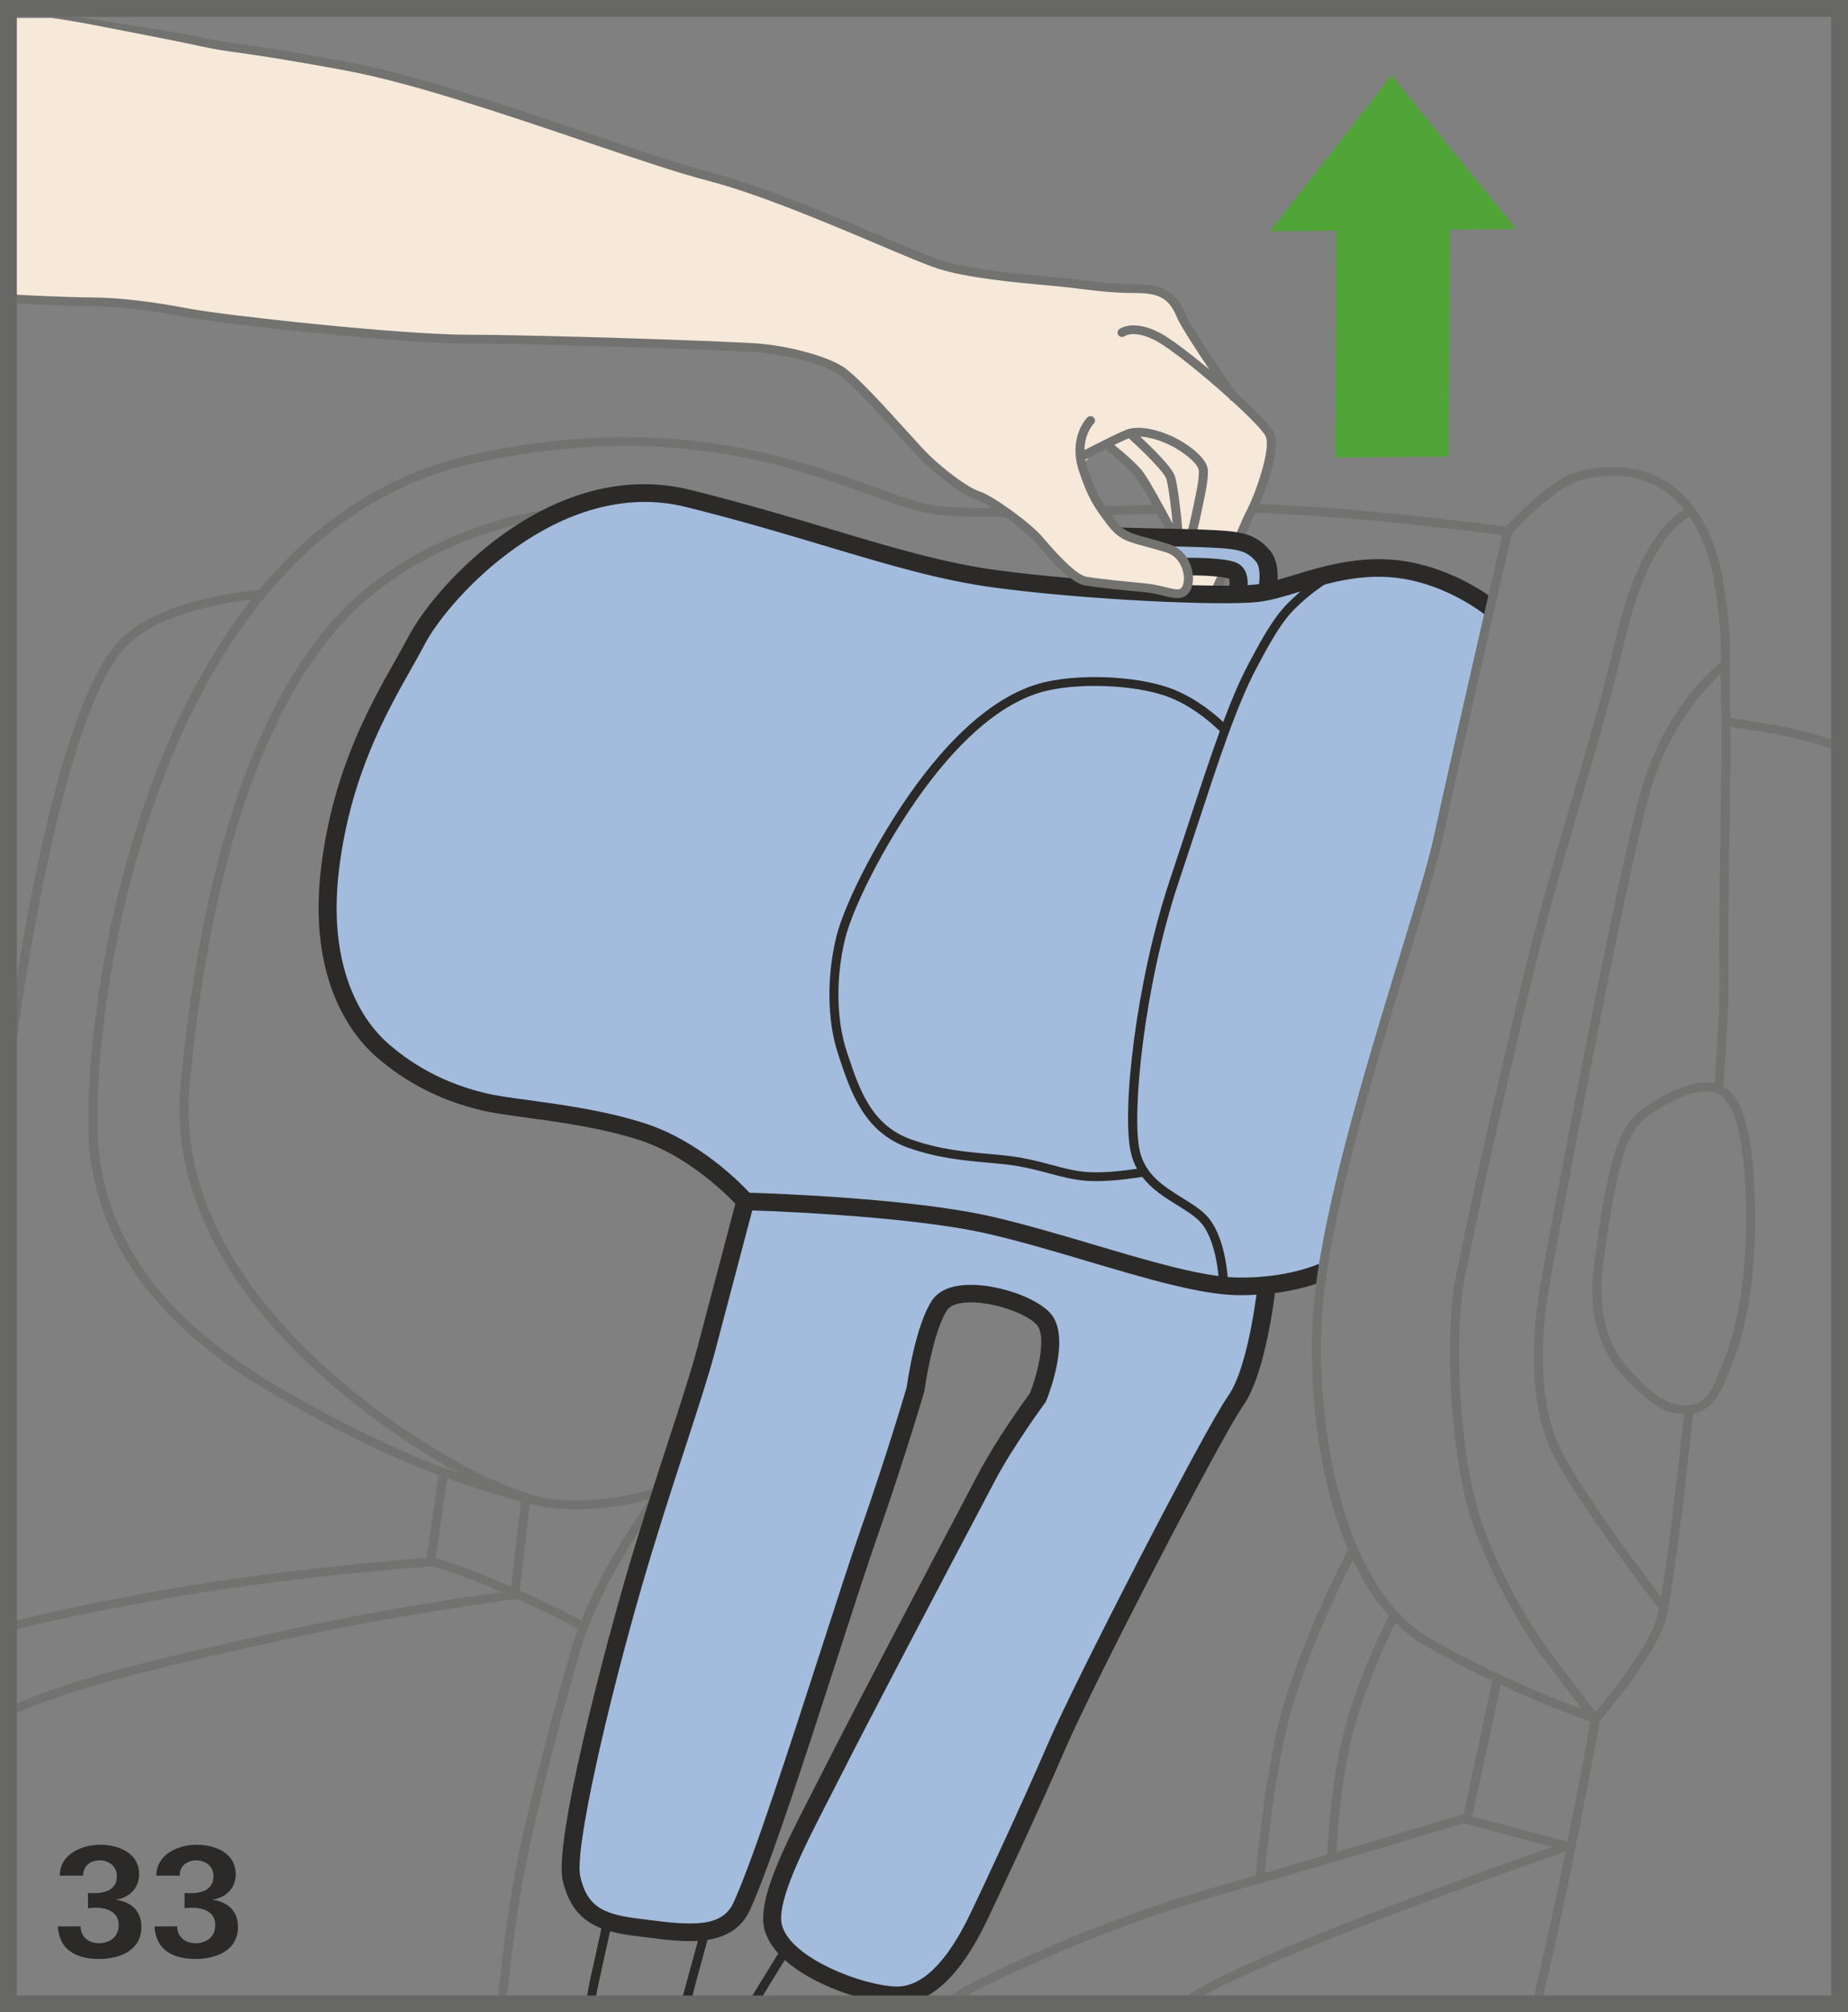
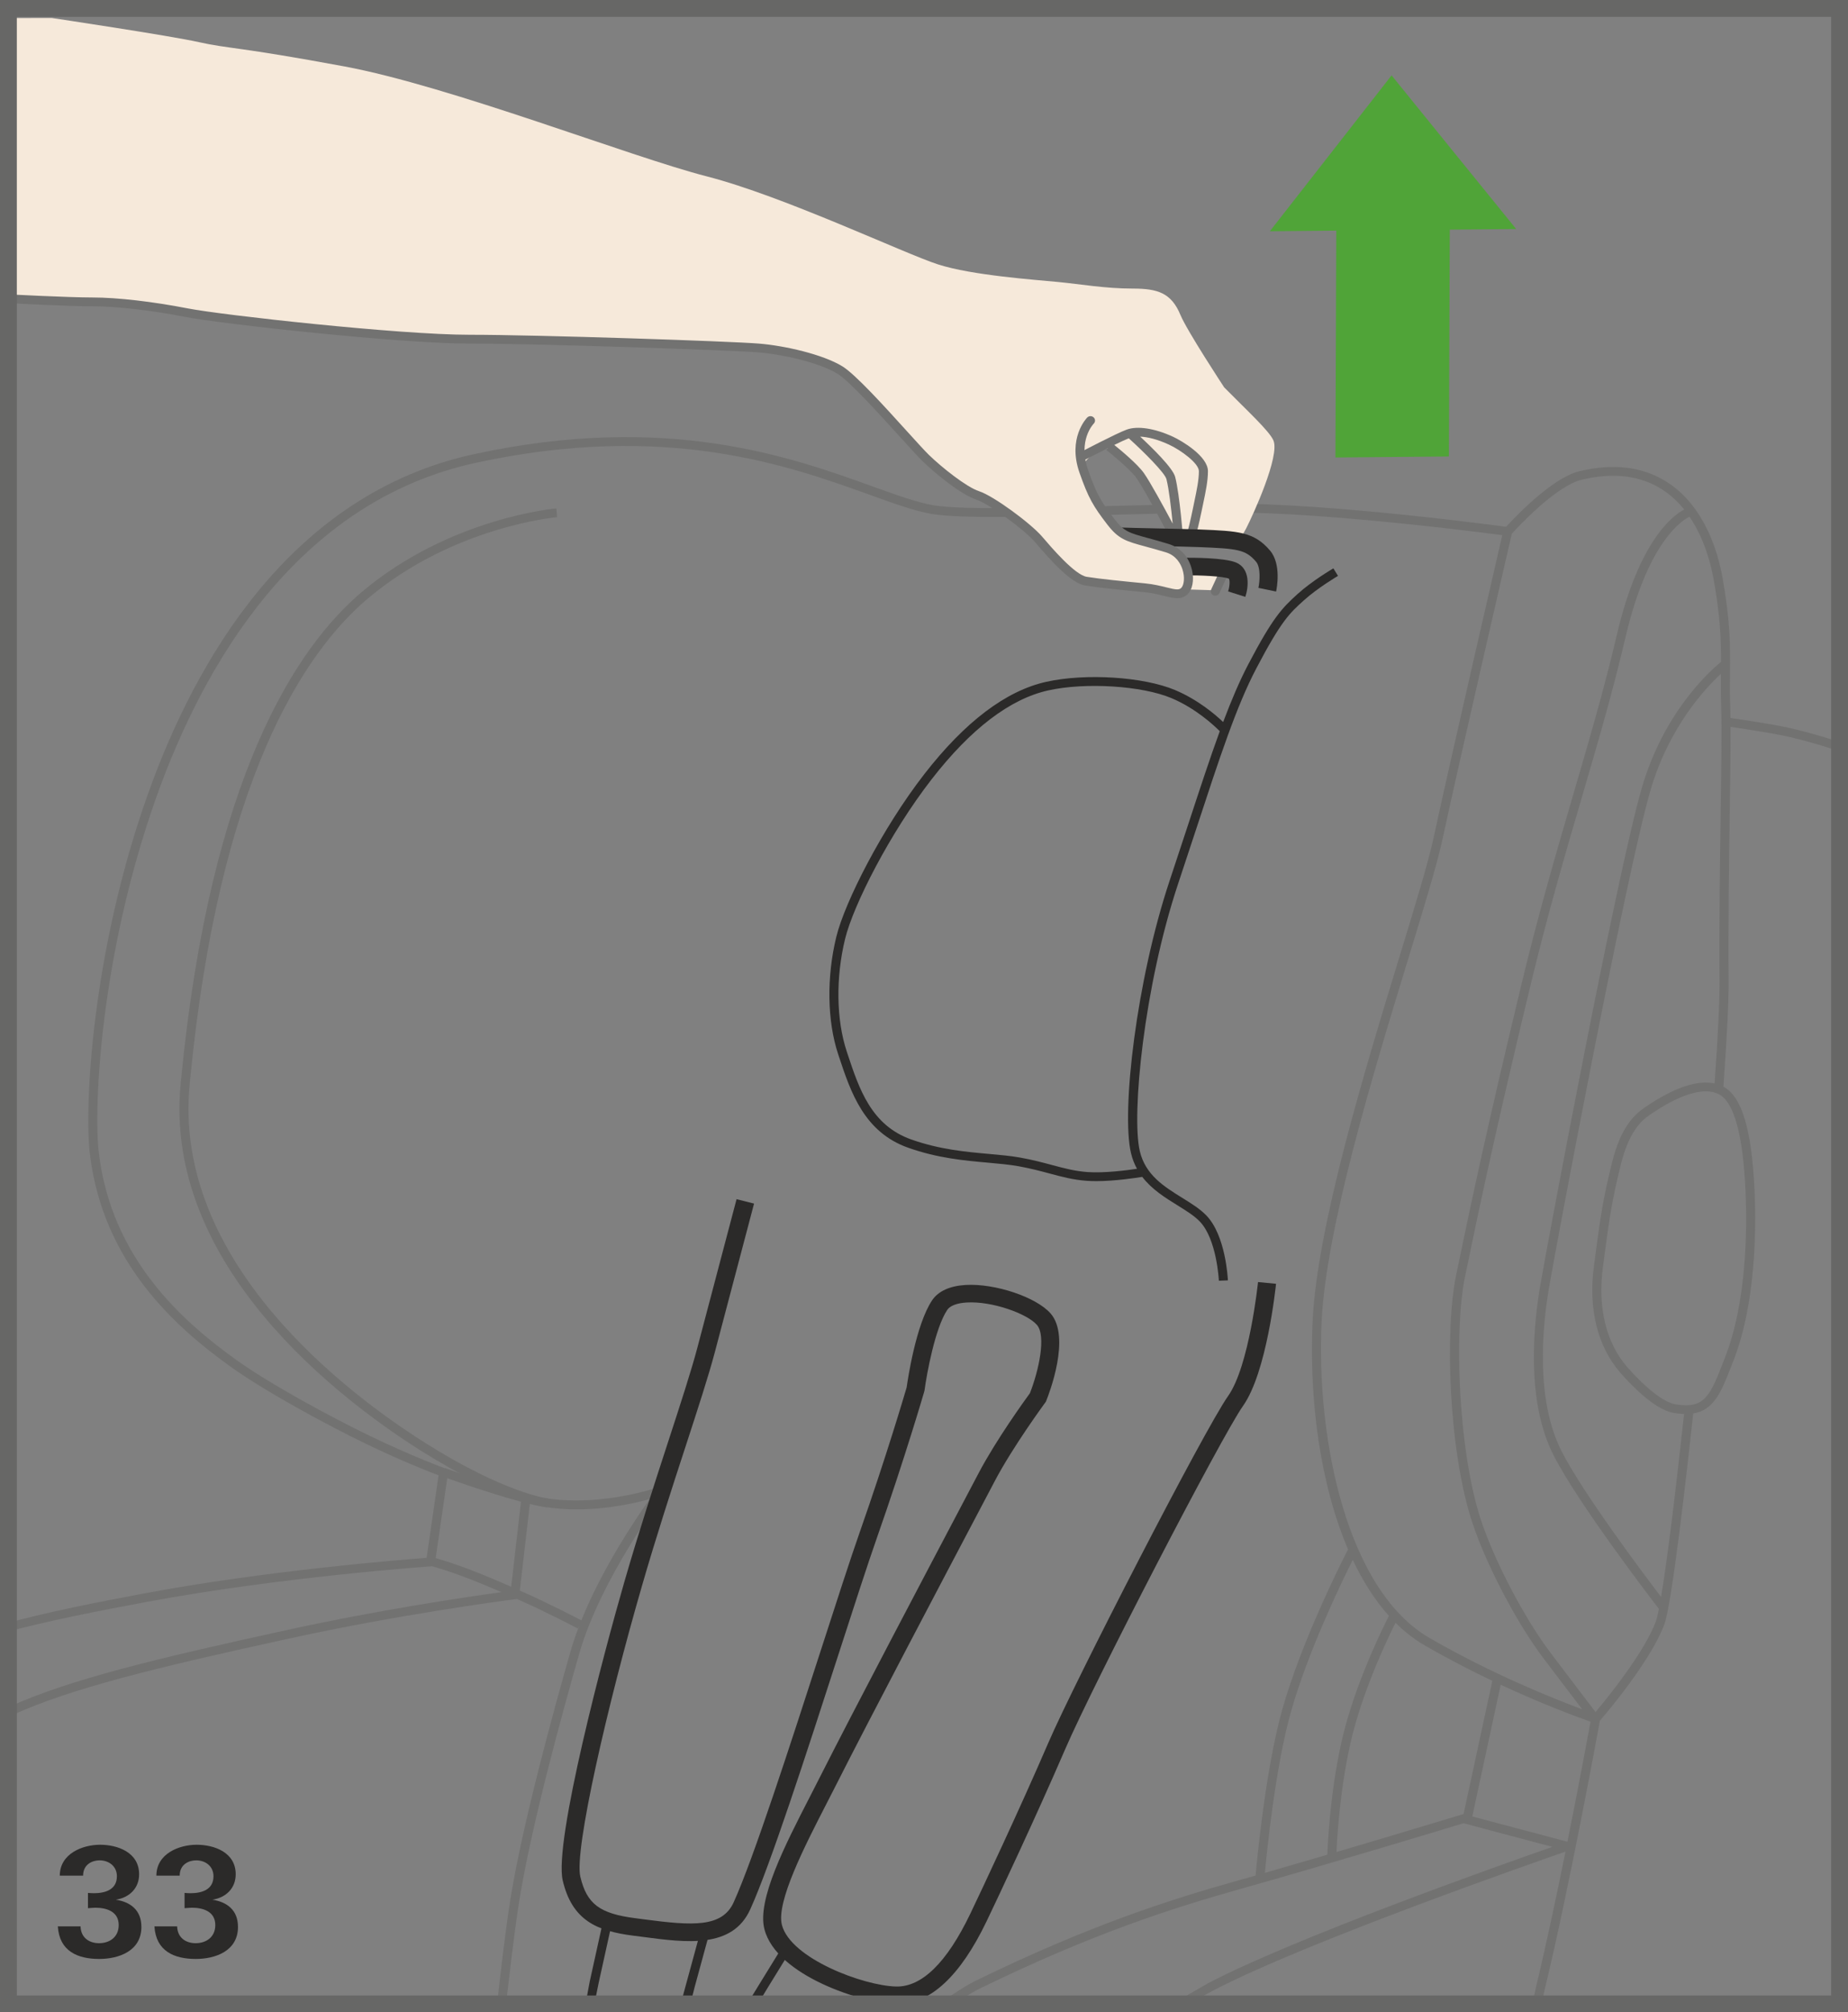
<svg xmlns="http://www.w3.org/2000/svg" xml:space="preserve" width="38.75mm" height="42.182mm" version="1.1" style="shape-rendering:geometricPrecision; text-rendering:geometricPrecision; image-rendering:optimizeQuality; fill-rule:evenodd; clip-rule:evenodd" viewBox="0 0 1836.11 1998.73">
  <rect x="0" y="0" width="1836.11" height="1998.73" fill="#808080" stroke="none" />
  <defs>
    <style type="text/css">
   
    .str0 {stroke:#676766;stroke-width:16.72;stroke-miterlimit:4}
    .fil5 {fill:none;fill-rule:nonzero}
    .fil2 {fill:#727271;fill-rule:nonzero}
    .fil3 {fill:#2B2A29;fill-rule:nonzero}
    .fil1 {fill:#F6E9DA;fill-rule:nonzero}
    .fil0 {fill:#A3BCDD;fill-rule:nonzero}
    .fil4 {fill:#50A438;fill-rule:nonzero}
   
  </style>
  </defs>
  <g id="Слой_x0020_1">
-     <path class="fil0" d="M1404.75 567.97c-65.81,-14.59 -118.58,17.03 -155.74,21.21 -37.19,4.21 -173.66,-2.44 -261.72,-14.51 -88.12,-12.09 -171.39,-46.74 -303.4,-79.57 -132.04,-32.81 -245.09,93.7 -269.69,140.5 -24.56,46.82 -72.26,114.51 -86.16,226.22 -11.53,93.04 18.09,152.1 51.72,181.32 33.62,29.25 69.24,43.58 100.3,51.08 31.01,7.52 99.26,10.83 158.03,29.88 58.79,19.06 102.43,69.17 102.43,69.17 0,0 -25.99,98.34 -38.96,147.52 -13.01,49.16 -44.3,135.03 -72.52,232.53 -28.28,97.7 -68.77,260.38 -61.2,292.56 7.59,32.16 24.57,43.24 62.42,48.06 45.91,5.82 90.8,14.51 106.9,-20.94 29.85,-65.73 97.5,-288.31 125.65,-368.57 28.15,-80.22 46.85,-144.73 46.85,-144.73 0,0 7.99,-59.61 24,-83.44 16,-23.81 85.94,-6 103.4,14.04 17.42,20.06 -5.85,77.71 -5.85,77.71 0,0 -32.42,44.03 -50.88,79.12 -18.44,35.12 -117.66,222.65 -158.3,303.11 -23.74,47 -61.53,114.34 -53.86,143.82 10.13,39.05 88.01,66.91 121.89,67.8 37.86,0.97 65.09,-42.02 81.99,-77.09 12.42,-25.78 51.15,-108.54 77.73,-170.22 26.58,-61.71 155.22,-311.08 177.79,-342.97 20.41,-28.85 29.49,-101.4 31.04,-115.04 33.62,-3.14 51.86,-11.73 51.86,-11.73l3.16 -0.3c21.31,-143.07 99.96,-360.89 115.11,-431.37 10.51,-48.84 34.5,-154.03 51.28,-227.13l0.54 -2.54c0,0 -31.28,-25.61 -75.81,-35.49z" />
-     <path class="fil0" d="M1180.82 563.93l27.28 0c0,0 20.96,2.72 20.96,6.13 0,3.4 -0.7,21.1 -0.7,21.1l32.14 -4.76c0,0 2.07,-31.31 -11.18,-40.15 -13.28,-8.86 -55.92,-10.9 -55.92,-10.9l-55.18 3.41c0,0 29.33,6.8 34.22,12.94 4.9,6.1 8.38,12.24 8.38,12.24z" />
    <path class="fil1" d="M1180.33 561.55c0,0 17.11,0.74 21.11,1.31 7.04,0.97 14.61,2.44 14.61,2.44l-11.28 20.92 -25.78 -0.78 1.34 -10.86 0 -13.03z" />
    <path class="fil2" d="M1207.47 591.67c-0.63,0 -1.27,-0.12 -1.85,-0.37 -2.24,-1 -3.26,-3.59 -2.24,-5.8l9.05 -19.56c1.02,-2.19 3.68,-3.17 5.91,-2.19 2.29,1 3.26,3.58 2.24,5.77l-9.01 19.57c-0.77,1.62 -2.37,2.57 -4.1,2.57z" />
    <path class="fil2" d="M1216.79 500.22c-34.31,0.28 -72.97,1.3 -110.34,2.29 -78.31,2.04 -152.29,3.98 -179.34,-0.7 -16.12,-2.79 -36.39,-10.12 -59.88,-18.56 -81.44,-29.37 -204.52,-73.72 -396.23,-32.16 -182.42,39.52 -276.85,205.25 -323.94,337.31 -56.3,157.83 -63.25,311.57 -57.8,357.5 12.95,108.91 85.93,172.86 139.71,211.49 34.02,24.42 93.76,56.92 134.86,76.78 34.64,16.75 62.54,27.65 71.91,31.21l-11.87 81.94c-23.7,1.77 -159.12,12.57 -280.09,35.25 -48.09,9.03 -95.12,18.15 -141.32,30.76l-0.5 8.83c45.89,-12.5 95.61,-22.03 143.52,-31.01 131.91,-24.72 281.14,-35.29 282.63,-35.4 2.12,-0.13 3.83,-1.71 4.13,-3.74l12.87 -88.84c0.3,-2.06 -0.89,-3.99 -2.88,-4.71 -0.32,-0.12 -32.3,-11.75 -74.43,-32.11 -40.75,-19.69 -99.93,-51.87 -133.51,-75.97 -52.42,-37.67 -123.58,-99.94 -136.11,-205.47 -5.38,-45.28 1.57,-197.21 57.33,-353.61 46.36,-129.96 139.06,-293.01 317.4,-331.65 189.16,-40.99 310.75,2.84 391.22,31.83 23.87,8.6 44.48,16.03 61.38,18.97 27.93,4.83 102.37,2.87 181.18,0.83 37.34,-0.99 75.94,-2 110.19,-2.29 104.07,-0.74 279.4,23.05 281.16,23.28l1.25 -8.66c-1.75,-0.23 -177.82,-24.3 -282.51,-23.36z" />
    <path class="fil2" d="M188.99 1071.44c28.92,-295.96 112.27,-422.99 177.09,-477.47 84.66,-71.14 186.47,-80.2 187.47,-80.29l-0.75 -8.72c-1.06,0.08 -105.63,9.34 -192.58,82.39 -66.06,55.51 -150.96,184.43 -180.16,483.25l-0.5 5.08c-18.14,182.08 160.3,315.72 237.86,364.74 80.87,51.1 124.45,56.58 126.27,56.78l1.05 -8.68c-0.42,-0.05 -43.63,-5.63 -122.42,-55.45 -76.19,-48.12 -251.47,-179.24 -233.82,-356.54l0.5 -5.1z" />
-     <path class="fil3" d="M1406.72 559.46c-47.64,-10.57 -88.39,1.79 -121.17,11.72 -14.38,4.36 -26.81,8.14 -37.58,9.34 -36.05,4.06 -170.92,-2.36 -259.44,-14.49 -51.64,-7.09 -102.65,-22.35 -161.72,-40.02 -40.72,-12.19 -86.87,-25.99 -140.7,-39.37 -137.44,-34.15 -253.26,94.33 -279.9,144.99 -3.93,7.51 -8.54,15.69 -13.46,24.35 -26.06,46.25 -61.76,109.57 -73.6,204.78 -14.29,115.19 33.45,170.47 54.64,188.89 29.87,25.98 63.92,43.35 104.09,53.04 11.4,2.76 27.26,4.93 45.62,7.44 33.2,4.54 74.5,10.18 111.78,22.27 55.6,18.02 97.99,66.04 98.41,66.55l2.59 2.98 3.99 0.1c1.61,0.03 158.82,4.31 242.19,23.63 31.41,7.27 65.49,17.37 98.44,27.15 57.19,16.95 111.21,32.96 148.07,33.59 1.51,0.03 3.01,0.03 4.48,0.03 51.3,0 83.06,-14.59 84.43,-15.23l-7.79 -15.78c-0.3,0.15 -31.38,14.36 -80.81,13.49 -34.33,-0.59 -87.2,-16.25 -143.12,-32.83 -33.23,-9.85 -67.6,-20.02 -99.54,-27.41 -78.77,-18.26 -216.46,-23.24 -241.94,-24 -10.63,-11.39 -50.97,-51.72 -103.76,-68.84 -38.82,-12.57 -81.03,-18.35 -114.92,-22.98 -17.87,-2.44 -33.3,-4.55 -43.8,-7.11 -37.26,-9.01 -68.81,-25.07 -96.46,-49.11 -19.09,-16.6 -62.05,-66.75 -48.8,-173.74 11.43,-91.87 46.18,-153.48 71.54,-198.46 4.97,-8.79 9.64,-17.09 13.69,-24.81 23.9,-45.46 134.16,-167.17 259.49,-136.03 53.39,13.27 99.32,27.01 139.85,39.15 59.83,17.87 111.47,33.33 164.51,40.62 89.68,12.29 226.97,18.7 263.99,14.54 12.42,-1.4 26.23,-5.58 40.85,-10.03 32.33,-9.79 68.94,-20.88 111.88,-11.37 41.72,9.28 71.72,33.43 72.04,33.67l11.54 -13.37c-1.32,-1.12 -33.49,-27.08 -79.62,-37.32z" />
    <path class="fil2" d="M655.33 1476.8c-0.67,0.23 -67.03,23.75 -127.91,8.29 -38.3,-9.73 -84.9,-26.83 -85.38,-26.99l-3.17 8.16c0.45,0.17 41.69,15.31 78.77,25.32l-9.76 84.48c-28.8,-12.62 -53.93,-22.89 -80.46,-29.96l-2.37 8.44c24.09,6.42 47.19,15.61 73.15,26.86 -35.15,4.85 -120.87,17.5 -211.29,37.23 -138.02,30.06 -218.76,50.11 -277.1,76.34 -1.67,0.75 -5.15,2.22 -6.84,3.01l0 12.31c1.65,-0.77 8.97,-6.64 10.6,-7.37 57.6,-25.91 137.89,-45.82 275.29,-75.78 107.31,-23.38 207.93,-36.77 224.76,-38.96 0.5,0.22 0.95,0.42 1.44,0.65 29.15,12.89 58.7,28.55 59.01,28.7l1.17 -2.09c-3.23,8.37 -6.12,16.82 -8.5,25.19 -16.78,58.59 -46.73,167.98 -59.07,242.4 -3.26,19.62 -7.09,48.54 -11.37,86.03 -0.45,3.95 -2.44,22.52 -2.9,26.64l8.67 0c0.49,-4.29 2.74,-22.06 3.19,-26.16 4.26,-37.11 8.03,-65.71 11.25,-85.11 12.27,-74 42.14,-183.04 58.87,-241.46 21.83,-76.41 84.48,-158.63 85.1,-159.45l-3.59 -2.63 -1.55 -4.09zm-136.57 104.07c-0.79,-0.37 -1.52,-0.69 -2.29,-1.04l9.95 -86.02c15.68,3.84 31.54,5.36 46.57,5.36 30.41,0 57.29,-5.98 72.5,-10.18 -14.79,20.82 -47.26,69.27 -67.9,120.45 -4.68,-2.47 -31.88,-16.68 -58.82,-28.58z" />
    <path class="fil2" d="M1743.23 1182.29c-2.74,-60.41 -12.59,-93.16 -30.89,-102.94 3.58,-50.13 5.34,-85.74 5.12,-105.81 -0.45,-52.89 0.35,-111.11 1.09,-162.46 0.67,-47.24 1.24,-88.02 0.54,-109.38 -0.42,-12.44 -0.32,-23.2 -0.22,-33.6 0.25,-25.98 0.45,-50.53 -7.47,-94.56 -4.54,-25.19 -17.77,-70.99 -55.34,-94.89 -23.74,-15.11 -52.9,-18.69 -86.64,-10.65 -30.37,7.22 -73.03,55.23 -74.82,57.27l3.39 2.86 -4.38 -0.97c-0.52,2.27 -52.45,227.02 -69.29,305.11 -5.21,24.35 -18.44,67.53 -33.71,117.53 -34.6,113.15 -82.01,268.12 -86.47,362.71 -3.53,76.07 7.08,160.74 35.23,226.4 -7.51,14.63 -46.24,91.57 -65.28,158.79 -17.25,60.84 -25.91,157.8 -26.58,165.17 -5.75,1.63 -11.4,3.22 -16.83,4.75 -69.27,19.42 -148.75,44.91 -260.28,99.27 -4.85,2.34 -9.83,5.15 -14.9,8.34 -2.72,1.72 -28.6,18.54 -31.37,20.49l28.35 -7.89c7.51,-5.3 14.89,-9.69 21.91,-13.14 110.89,-54.04 189.92,-79.36 258.77,-98.69 82.08,-23 207.07,-60.83 220.91,-65.04l88.29 23.44c-52.25,18.25 -256.55,90.58 -342.1,135.48 -4.36,2.29 -40.65,23.72 -44.38,25.84l15.46 0c3.86,-2.2 29.41,-16.21 33.97,-18.58 92.74,-48.48 324.64,-129.18 350.1,-138.01 -9.18,45.3 -19.71,94.86 -29.66,136.05 -0.57,2.41 -3.78,18.2 -4.36,20.54l9.21 0c0.54,-2.24 3.26,-15.88 3.83,-18.19 24.54,-101.41 52.44,-253.6 55.16,-268.42 6.7,-7.74 50.48,-59.32 64.05,-95.73 7.61,-20.38 22.52,-152.65 28.69,-209.43 20.68,-3.38 27.9,-21.68 37.48,-46.15l2.14 -5.42c22.58,-57.1 23.03,-131.05 21.28,-170.08zm-133.44 181.03c9.42,10.83 33.45,36.42 52.49,39.93 3.99,0.75 7.57,1.1 10.96,1.2 -9.18,84.47 -17.2,148.27 -22.85,181.73 -17.92,-23.54 -77.67,-103.19 -98.78,-144.62 -26.15,-51.27 -19.17,-123.4 -12.69,-161.82 7.41,-43.61 76.04,-408.43 100.73,-494.02 18.17,-62.85 54.09,-101.55 70.19,-116.43 -0.07,10.09 -0.13,20.57 0.25,32.69 0.7,21.15 0.13,61.85 -0.54,108.97 -0.73,51.4 -1.54,109.65 -1.09,162.64 0.18,19.51 -1.47,54.03 -4.9,102.57 -17.44,-3.74 -40.99,4.3 -69.54,23.94 -10.55,7.25 -23.77,19.96 -32.28,54.29 -9.36,37.49 -11.92,56.87 -16.58,92.07l-1.52 11.25c-5.63,42.24 3.62,79.72 26.13,105.59zm-296.69 -50.4c4.4,-93.54 51.62,-247.91 86.09,-360.64 15.35,-50.16 28.6,-93.51 33.93,-118.23 16.2,-75.29 65.08,-287.04 68.97,-303.89 5.63,-6.23 43.83,-47.57 69.45,-53.67 31.24,-7.46 57.99,-4.25 79.58,9.48 8.76,5.57 16.1,12.49 22.23,20.09 -10.7,5.55 -44.85,30.12 -67,124.85 -12.49,53.33 -27.36,104.09 -43.09,157.81 -16.93,57.89 -34.47,117.75 -51.59,188.92 -34.7,144.52 -49.91,216.35 -64.92,288.91 -11.6,56.3 -7.09,176.09 16.2,246.17 13.84,41.67 44.11,99.34 70.37,134.13 12.82,16.98 28.67,37.74 38.66,50.88 -27.44,-10.16 -89.16,-34.7 -151.68,-70.84 -81.54,-47.17 -112.72,-195.83 -107.21,-313.98zm267.2 397.15c-2.43,13.24 -11.43,61.9 -22.94,119.23l-94.54 -25.1 28.22 -130.82c43.51,20.21 78.33,32.85 89.27,36.69zm-297.59 -10.06c16.86,-59.46 49.39,-126.82 61.34,-150.66 10,21.15 21.91,40.03 35.94,55.63 -4.58,8.94 -34.5,68.33 -47.22,125.55 -11.5,51.53 -13.67,103.39 -13.99,111.66 -20.89,6.14 -42.14,12.32 -62.02,18.02 1.76,-18.91 10.26,-104.84 25.95,-160.2zm45.18 139.51c0.57,-13.79 3.28,-60.59 13.64,-107.13 11.59,-51.85 37.53,-105.64 44.98,-120.55 8.94,8.86 18.69,16.48 29.22,22.56 23,13.29 45.85,25.03 67,35.07l-28.59 132.42 -0.2 -0.05 -1.27 0.37c-0.91,0.28 -59.91,18.19 -124.78,37.31zm257.39 -139.04c-8.34,-10.92 -28.79,-37.73 -44.73,-58.82 -25.78,-34.12 -55.48,-90.73 -69.04,-131.64 -22.52,-67.72 -27.11,-187.6 -15.96,-241.73 14.98,-72.51 30.19,-144.27 64.87,-288.66 17.07,-70.96 34.57,-130.72 51.5,-188.5 15.75,-53.84 30.64,-104.72 43.16,-158.28 22.72,-97.07 57.89,-116.95 63.55,-119.59 14.46,21.19 21.01,45.83 23.89,61.76 6.73,37.3 7.51,60.38 7.42,82.41 -11.57,9.41 -57.1,50.35 -78.92,125.94 -24.79,85.83 -93.57,451.29 -100.93,494.97 -6.67,39.47 -13.79,113.65 13.46,167.11 25.07,49.11 100.48,147.17 104.69,152.6 -1.15,5.87 -2.17,10.06 -3.01,12.37 -11.75,31.46 -48.71,76.69 -59.96,90.07zm128.28 -351.25l-2.12 5.45c-11.15,28.53 -16.95,41.14 -36.36,41.14 -3.31,0 -7.06,-0.37 -11.12,-1.12 -11.12,-2.07 -29.25,-16.26 -47.34,-37.04 -20.82,-23.94 -29.38,-59.04 -24.05,-98.81l1.5 -11.27c4.63,-34.87 7.15,-54.09 16.39,-91.1 7.86,-31.51 19.49,-42.86 28.75,-49.21 22.15,-15.24 41.38,-23.28 55.53,-23.28 4.85,0 9.16,0.93 12.87,2.76 15.14,7.55 24.12,39.84 26.64,95.95 1.72,38.31 1.34,110.93 -20.69,166.54z" />
    <path class="fil3" d="M1249.93 1273.43c-0.07,0.83 -8.69,83.48 -29.74,113.18 -23.55,33.32 -152.82,284.49 -178.66,344.55 -27.38,63.54 -66.45,146.76 -77.59,169.9 -23.32,48.48 -48.11,72.65 -73.62,72.07 -32.76,-0.85 -104.81,-27.92 -113.45,-61.2 -5.88,-22.75 22.92,-78.8 43.96,-119.72 3.23,-6.25 6.35,-12.33 9.26,-18.1 33.68,-66.66 107.13,-206 142.43,-272.95 7.15,-13.59 12.66,-24.04 15.81,-30.02 17.89,-34.1 49.85,-77.58 50.16,-78.01l0.67 -0.89 0.38 -1c2.61,-6.4 24.69,-63.2 4.35,-86.57 -14.22,-16.33 -55.28,-30.12 -84.6,-28.37 -15.63,0.94 -27.1,6.18 -33.17,15.21 -16.18,24.1 -24.32,79.42 -25.29,86.44 -1.96,6.69 -20.19,68.62 -46.55,143.67 -9.46,26.99 -23.05,68.99 -38.76,117.63 -29.82,92.22 -66.93,206.99 -86.59,250.24 -11.43,25.17 -40.85,23.22 -87.97,17.05l-9.53 -1.26c-35.62,-4.51 -48.46,-14.17 -54.86,-41.34 -6.19,-26.24 26.89,-170.05 61.1,-288.23 14.62,-50.55 29.92,-97.47 43.43,-138.84 12.25,-37.59 22.83,-70.06 29.15,-93.88l38.95 -147.52 -17.38 -4.38 -38.95 147.53c-6.18,23.36 -16.7,55.6 -28.88,92.94 -13.52,41.52 -28.87,88.56 -43.59,139.39 -20.13,69.53 -70.34,258.46 -61.29,296.89 9.29,39.38 33.66,50.15 70,54.76l9.48 1.22c43.78,5.79 89.08,11.72 106.8,-27.28 20.02,-44.15 55.77,-154.61 87.28,-252.06 15.69,-48.53 29.24,-90.41 38.65,-117.23 27.91,-79.53 46.82,-144.52 47,-145.18l0.27 -1.22c2.16,-16.05 10.41,-61.66 22.58,-79.82 2.81,-4.15 9.63,-6.74 19.24,-7.32 25.39,-1.55 60.21,11.16 69.8,22.23 9.51,10.9 1.75,45.85 -6.94,67.88 -4.88,6.65 -33.63,46.42 -50.92,79.31 -3.14,6 -8.66,16.43 -15.81,30.01 -35.31,67 -108.8,206.44 -142.55,273.22 -2.89,5.73 -6,11.78 -9.19,18.02 -24.77,48.17 -52.86,102.77 -45.3,131.81 12.02,46.42 97.9,73.55 130.35,74.38 0.54,0.02 1.02,0.03 1.52,0.03 32.73,0 62.62,-27.63 88.81,-82.16 11.18,-23.2 50.42,-106.74 77.91,-170.53 28.18,-65.46 155.49,-311.11 176.87,-341.41 23.67,-33.36 32.48,-117.78 32.86,-121.37l-17.88 -1.72z" />
    <polygon class="fil3" points="580.79,1995.72 589.49,1995.72 594.91,1969.07 608.06,1909.5 599.29,1907.64 585.95,1968.08 " />
    <polygon class="fil3" points="674.94,1995.72 684.62,1995.72 690.14,1973.82 704.75,1920.26 696.07,1918.02 681.21,1972.48 " />
    <polygon class="fil3" points="739.18,1995.72 749.81,1995.72 763.15,1973.68 781.64,1943.65 773.95,1939.16 754.88,1970.12 " />
    <path class="fil3" d="M1324.78 564.53c-0.83,0.5 -20.76,12.12 -35.55,25.47 -15.43,13.94 -24.61,23.37 -48.88,69.64 -8.69,16.55 -16.78,35.57 -25.06,57.53 -8.27,-7.87 -25.35,-22.33 -47.82,-31.79 -31.31,-13.17 -88.64,-16.85 -127.75,-8.21 -40.15,8.86 -80.95,39.72 -121.31,91.67 -41.89,53.96 -79.03,127.11 -87.47,161.61 -9.78,40.1 -9.1,83.71 1.82,116.63l0.8 2.42c11.65,35.13 24.88,74.97 68.75,90.48 29.41,10.41 55.95,12.77 79.4,14.85 10.88,0.99 21.11,1.89 30.22,3.53 12.1,2.19 21.72,4.76 31.01,7.25 12.62,3.38 23.49,6.3 37.01,7.25 2.91,0.2 6,0.3 9.16,0.3 18.72,0 39.68,-3.23 45.79,-4.23 9.51,12.44 22.75,20.68 34.95,28.23 8.49,5.27 16.52,10.23 22.1,15.98 17.07,17.52 19.07,58.56 19.07,58.97l8.98 -0.38c-0.09,-1.81 -2.14,-44.72 -21.53,-64.59 -6.35,-6.54 -14.83,-11.79 -23.81,-17.35 -18.02,-11.18 -36.67,-22.73 -42.22,-46.55 -8.34,-35.81 3.99,-163.11 38.15,-265.62 6.52,-19.54 12.49,-37.73 18.07,-54.69 23.17,-70.62 39.88,-121.68 59.71,-159.32 24.67,-47.05 33.05,-54.64 46.97,-67.19 14.09,-12.72 33.84,-24.29 34.05,-24.41l-4.6 -7.49zm-144.69 255.75c-5.58,16.96 -11.53,35.12 -18.05,54.66 -33.03,99.14 -47.98,228.92 -38.36,270.23 1.37,5.88 3.44,11.05 6,15.73 -10.1,1.52 -32.44,4.43 -49.09,3.26 -12.62,-0.9 -23.1,-3.73 -35.27,-6.99 -9.04,-2.42 -19.27,-5.16 -31.72,-7.4 -9.55,-1.72 -20,-2.64 -31.06,-3.63 -22.9,-2.04 -48.84,-4.35 -77.16,-14.36 -39.75,-14.08 -51.72,-50.11 -63.29,-84.97l-0.79 -2.41c-10.43,-31.46 -11.05,-73.32 -1.62,-111.94 8.21,-33.62 44.68,-105.28 85.88,-158.34 39.02,-50.28 78.1,-80.04 116.14,-88.42 36.89,-8.16 92.88,-4.63 122.23,7.72 24.06,10.13 42.08,26.9 47.99,32.85 -9.78,26.83 -19.98,57.87 -31.83,94.01z" />
    <path class="fil1" d="M1265.21 437.41c-4.23,-9.61 -26.71,-30.12 -48.88,-52.62 0,0 -36.91,-56.1 -43.46,-71.93 -9.01,-21.85 -22.52,-26.23 -47.29,-26.23 -27.38,0 -51.79,-4.36 -74.32,-6.55 -22.52,-2.19 -85.56,-6.55 -119.33,-17.48 -33.78,-10.92 -153.13,-67.73 -229.7,-87.41 -76.56,-19.66 -254.48,-89.58 -360.33,-109.26 -105.83,-19.65 -114.84,-17.48 -144.13,-24.04 -29.27,-6.55 -146.38,-24.04 -146.38,-24.04l-48.93 0.1 1 277.82c0,0 54.34,2.39 79.12,2.39 24.77,0 65.64,5.95 99.42,12.5 33.78,6.55 211.69,26.23 281.51,26.23 69.8,0 261.22,6.55 288.25,8.75 27.03,2.17 63.05,10.91 81.07,21.84 18.02,10.92 72.06,74.29 85.58,87.41 13.5,13.11 38.26,32.78 51.77,37.14 13.52,4.38 49.54,30.59 60.81,43.71 11.25,13.11 33.78,39.33 47.29,41.5 13.5,2.19 36.04,4.38 58.56,6.55 22.51,2.19 33.78,10.93 40.53,2.19 6.76,-8.74 3.16,-35.1 -18.02,-41.52 -36.03,-10.91 -42.79,-8.72 -56.3,-26.21 -13.51,-17.48 -18.02,-17.48 -27.03,-50.26 -3.47,-12.69 22.45,-23.74 22.45,-23.74 0,0 17.74,12.31 26.75,21.05 9.01,8.74 18.65,23 26.21,35.72 5.63,9.48 18.17,37.21 18.17,37.21l56.15 3.39c0,0 5.67,-3.71 12.42,-16.82 6.75,-13.11 33.78,-72.11 27.03,-87.41z" />
    <path class="fil2" d="M1165.18 433.68c-17.95,-8.26 -34.98,-10.88 -45.68,-6.99 -10.67,3.89 -45.23,22.08 -46.71,22.85 -2.17,1.14 -3.01,3.81 -1.82,5.92 1.15,2.12 3.89,2.9 6.07,1.75 0.22,-0.1 11.82,-6.18 23.61,-12.09l-1.47 1.77c0.24,0.2 22.99,18.12 29.97,27.95 9.04,12.8 35.85,64.04 36.14,64.55l1.55 -0.77 0 0.08 8.93 -0.65c-0.14,-1.89 -3.61,-46.69 -8.16,-64.32 -2.32,-8.99 -23.12,-29.25 -34.78,-40.05 7.22,0.3 16.9,2.53 28.5,7.89 12.17,5.62 29.84,18.69 29.84,26.43 0,8.76 -2.17,19.1 -4.7,31.09l-1.47 7.12c-4.8,23.39 -7.74,30.41 -7.79,30.44 -0.97,2.23 0.12,4.8 2.39,5.75 0.57,0.25 1.16,0.35 1.76,0.35 1.75,0 3.39,-0.99 4.13,-2.64 0.12,-0.3 3.23,-7.56 8.31,-32.16l1.49 -7.1c2.63,-12.45 4.87,-23.2 4.87,-32.85 0,-14.86 -25.88,-30.14 -34.95,-34.33zm-6.26 42.19c2.52,9.88 4.8,29.5 6.23,44.23 -8.81,-16.48 -22.4,-41.42 -28.61,-50.19 -6.37,-9.03 -23.27,-23 -29.44,-27.97 5.79,-2.83 11.04,-5.27 14.41,-6.61 15.06,13.58 35.79,34.3 37.41,40.54z" />
-     <path class="fil2" d="M1265.84 430.04c-3.04,-6.9 -18.72,-22.85 -37.79,-40.11 -9.33,-13.42 -45.2,-65.39 -50.67,-78.69 -10,-24.35 -25.72,-28.97 -51.28,-28.97 -19.04,0 -36.48,-2.14 -53.31,-4.21 -6.94,-0.85 -13.71,-1.67 -20.29,-2.32 -3.01,-0.3 -6.74,-0.62 -11.02,-1.02 -27.34,-2.41 -78.28,-6.95 -106.93,-16.26 -11.22,-3.63 -31.99,-12.42 -58.27,-23.55 -50.7,-21.46 -120.12,-50.83 -170.87,-63.92 -29.02,-7.49 -72.08,-22.05 -121.91,-38.92 -80.62,-27.28 -171.99,-58.2 -237.43,-70.41 -61.7,-11.51 -90.45,-15.54 -109.49,-18.23 -13.71,-1.92 -22,-3.09 -33.94,-5.77 -29,-6.52 -124.78,-20.76 -129.38,-21.48l-22.78 0.5c1.12,0.18 121.44,23.05 150.12,29.49 12.32,2.78 21.21,4.03 34.68,5.92 18.95,2.66 47.61,6.69 109.1,18.15 64.79,12.09 155.84,42.89 236.16,70.09 50,16.92 93.19,31.53 122.54,39.1 50.1,12.92 119.17,42.16 169.6,63.5 26.5,11.2 47.43,20.06 59.01,23.83 29.67,9.63 81.24,14.21 108.94,16.66 4.28,0.39 7.96,0.72 10.93,1.02 6.53,0.62 13.22,1.44 20.09,2.29 17.12,2.1 34.82,4.28 54.43,4.28 23.03,0 34.7,3.39 42.94,23.47 3.64,8.87 19.04,32.5 32.43,52.39 -19.68,-16.38 -38.66,-30.76 -48.56,-36.01 -26.96,-14.31 -40.29,-4.36 -40.83,-3.93 -1.94,1.49 -2.26,4.25 -0.7,6.14 1.54,1.87 4.38,2.19 6.3,0.69 0.1,-0.07 9.51,-6.61 30.96,4.8 14.28,7.57 46.71,33.82 72.58,57.12 0.87,1.29 1.44,2.11 1.61,2.36l0.56 -0.37c17.64,16.03 31.79,30.37 34.19,35.82 5.43,12.29 -9.81,55.8 -17.95,71.66 -6.77,13.14 -14.89,33.75 -15.24,34.62 -0.89,2.26 0.27,4.78 2.59,5.65 0.52,0.2 1.06,0.28 1.61,0.28 1.79,0 3.48,-1.05 4.18,-2.79 0.07,-0.22 8.34,-21.1 14.89,-33.86 3.73,-7.29 26.58,-59.91 18.2,-79z" />
    <path class="fil3" d="M1228.08 558.72c-11.72,-4.88 -44.25,-4.8 -50.7,-4.74l0.22 17.48c14.32,-0.14 37.32,0.8 43.36,3.29 1.09,1.25 0.95,7.47 -0.73,12.67l17.08 5.42c3.29,-9.88 5.05,-28.17 -9.23,-34.12z" />
    <path class="fil3" d="M1261.81 546.77c-15.91,-18.65 -31.59,-19.3 -69.42,-20.84 -8.59,-0.33 -25.04,-0.7 -40.95,-1.03 -15.46,-0.34 -31.44,-0.67 -40,-1l-0.7 17.45c8.69,0.35 24.76,0.7 40.32,1.04 15.81,0.33 32.2,0.68 40.6,1.03 37.54,1.52 45.9,2.27 56.35,14.55 4.77,5.56 3.61,19.89 2.31,25.94l8.81 1.82 8.76 1.81c0.6,-2.74 5.5,-27.18 -6.07,-40.75z" />
    <path class="fil1" d="M1078.97 577.26c13.45,2.19 35.9,4.36 58.34,6.55 22.45,2.19 33.66,10.94 40.38,2.19 6.73,-8.74 3.16,-35.1 -17.94,-41.52 -35.9,-10.91 -42.64,-8.74 -56.1,-26.23l-24.69 59.01z" />
    <path class="fil2" d="M1169.71 594.16c-3.99,0 -8.41,-1.1 -13.16,-2.29 -5.56,-1.39 -11.83,-2.96 -19.69,-3.71 -22.13,-2.14 -45.02,-4.38 -58.62,-6.59 -13.93,-2.27 -33.03,-23.4 -49.83,-43.03 -11.12,-12.99 -46.13,-38.33 -58.55,-42.36 -14.61,-4.75 -40,-25.19 -53.36,-38.21 -4.23,-4.13 -11.98,-12.68 -21.83,-23.52 -20.21,-22.32 -50.77,-56.03 -62.65,-63.27 -18.22,-11.1 -54.18,-19.2 -78.77,-21.19 -25.08,-2.04 -216.46,-8.73 -286.84,-8.73 -70.24,0 -247.56,-19.72 -281.36,-26.31 -34.51,-6.72 -69.28,-10.73 -93.02,-10.73 -24.5,0 -83.63,-3.06 -84.23,-3.09 -2.47,-0.13 -4.38,-2.19 -4.23,-4.62 0.12,-2.41 2.29,-4.26 4.71,-4.13 0.59,0.03 59.48,3.09 83.75,3.09 24.31,0 59.71,4.07 94.78,10.9 33.58,6.55 209.8,26.14 279.6,26.14 68.3,0 258.53,6.4 287.58,8.76 25.64,2.07 63.37,10.67 82.81,22.5 12.99,7.91 41.61,39.5 64.61,64.89 9.34,10.3 17.42,19.2 21.45,23.13 12.86,12.5 37.35,32.01 49.85,36.09 14.69,4.78 51.47,32.05 62.62,45.05 9.77,11.4 32.58,38.08 44.4,40 13.32,2.16 36.07,4.38 58.05,6.52 8.49,0.84 15.43,2.56 21.01,3.95 10.26,2.55 13.1,2.87 15.34,-0.03 2.26,-2.93 3.23,-10.25 0.63,-18.09 -1.61,-4.85 -5.85,-13.46 -16.33,-16.65 -8.04,-2.44 -14.73,-4.25 -20.09,-5.72 -19.61,-5.31 -26.93,-7.3 -38.26,-22.03 -13.81,-17.95 -18.82,-26.38 -27.58,-51.47 -11.95,-34.25 6.94,-53.91 7.74,-54.73 1.72,-1.72 4.56,-1.77 6.35,-0.1 1.79,1.67 1.82,4.44 0.1,6.18 -0.63,0.65 -15.84,16.82 -5.71,45.8 8.46,24.14 12.94,31.73 26.29,49.05 9.51,12.37 14.59,13.74 33.5,18.89 5.43,1.47 12.18,3.31 20.32,5.8 10.63,3.23 18.51,11.15 22.23,22.3 3.23,9.78 2.43,20.24 -2,26.01 -3.23,4.15 -7.15,5.53 -11.6,5.53z" />
    <path class="fil2" d="M1770.96 721.57c-22.3,-4.33 -53.79,-8.74 -54.09,-8.78l-1.27 8.64c0.32,0.05 31.56,4.4 53.6,8.71 15.82,3.06 34.1,8.41 43.16,11.18 3.49,1.07 21.91,6.95 21.98,6.99l0 -8.96c-0.27,-0.09 -15.34,-5.15 -17.99,-5.97 -8.68,-2.67 -28.16,-8.46 -45.4,-11.82z" />
-     <path class="fil2" d="M115.16 640.01c-67.38,78.75 -107.06,386.89 -108.7,399.96l-3.98 91.57c0.1,-0.78 15.53,-111.21 20.33,-141.91 14.59,-93.33 49.81,-286.24 99.26,-344.01 38.2,-44.65 137.35,-51.02 138.37,-51.08l2.06 -9.06c-4.33,0.27 -106.65,7 -147.33,54.54z" />
    <polygon class="fil4" points="1322.15,152.29 1261.67,229.7 1327.68,229.1 1326.85,454.4 1439.56,453.41 1440.45,228.09 1506.43,227.49 1444.51,151.19 1382.63,74.86 " />
    <polygon class="fil5 str0" points="8.36,1990.38 1827.75,1990.38 1827.75,8.36 8.36,8.36 " />
    <path class="fil3" d="M140.48 1913.84c0,-16.42 -10.66,-24.69 -25.42,-26.95 13.52,-2.09 23.16,-11.43 23.16,-25.25 0,-21.83 -21.37,-29.34 -38.81,-29.34 -17.44,0 -40,8.87 -40,30.7 0.13,0 23.16,0 23.16,0 0,-11.47 9.47,-15.22 16.38,-15.22 8.91,0 17.19,5.59 17.19,15.82 0,13.69 -12.2,16.84 -22.9,16.84 -1.92,0 -3.88,-0.17 -5.84,-0.3l0 15.18c2.39,-0.13 4.95,-0.47 7.38,-0.47 10.66,0 23.16,3.5 23.16,17.19 0,12.03 -9.04,18.04 -19.57,18.04 -9.89,0 -18.04,-5.59 -18.34,-16.72l-22.56 0c1.49,24.69 19.7,32.37 41.07,32.37 19.23,0 41.96,-7.68 41.96,-31.9zm95.97 0c0,-16.42 -10.66,-24.69 -25.42,-26.95 13.52,-2.09 23.16,-11.43 23.16,-25.25 0,-21.83 -21.37,-29.34 -38.81,-29.34 -17.44,0 -40,8.87 -40,30.7 0.13,0 23.16,0 23.16,0 0,-11.47 9.47,-15.22 16.38,-15.22 8.91,0 17.19,5.59 17.19,15.82 0,13.69 -12.2,16.84 -22.9,16.84 -1.92,0 -3.88,-0.17 -5.84,-0.3l0 15.18c2.39,-0.13 4.95,-0.47 7.38,-0.47 10.66,0 23.16,3.5 23.16,17.19 0,12.03 -9.04,18.04 -19.57,18.04 -9.89,0 -18.04,-5.59 -18.34,-16.72l-22.56 0c1.49,24.69 19.7,32.37 41.07,32.37 19.23,0 41.96,-7.68 41.96,-31.9z" />
  </g>
</svg>